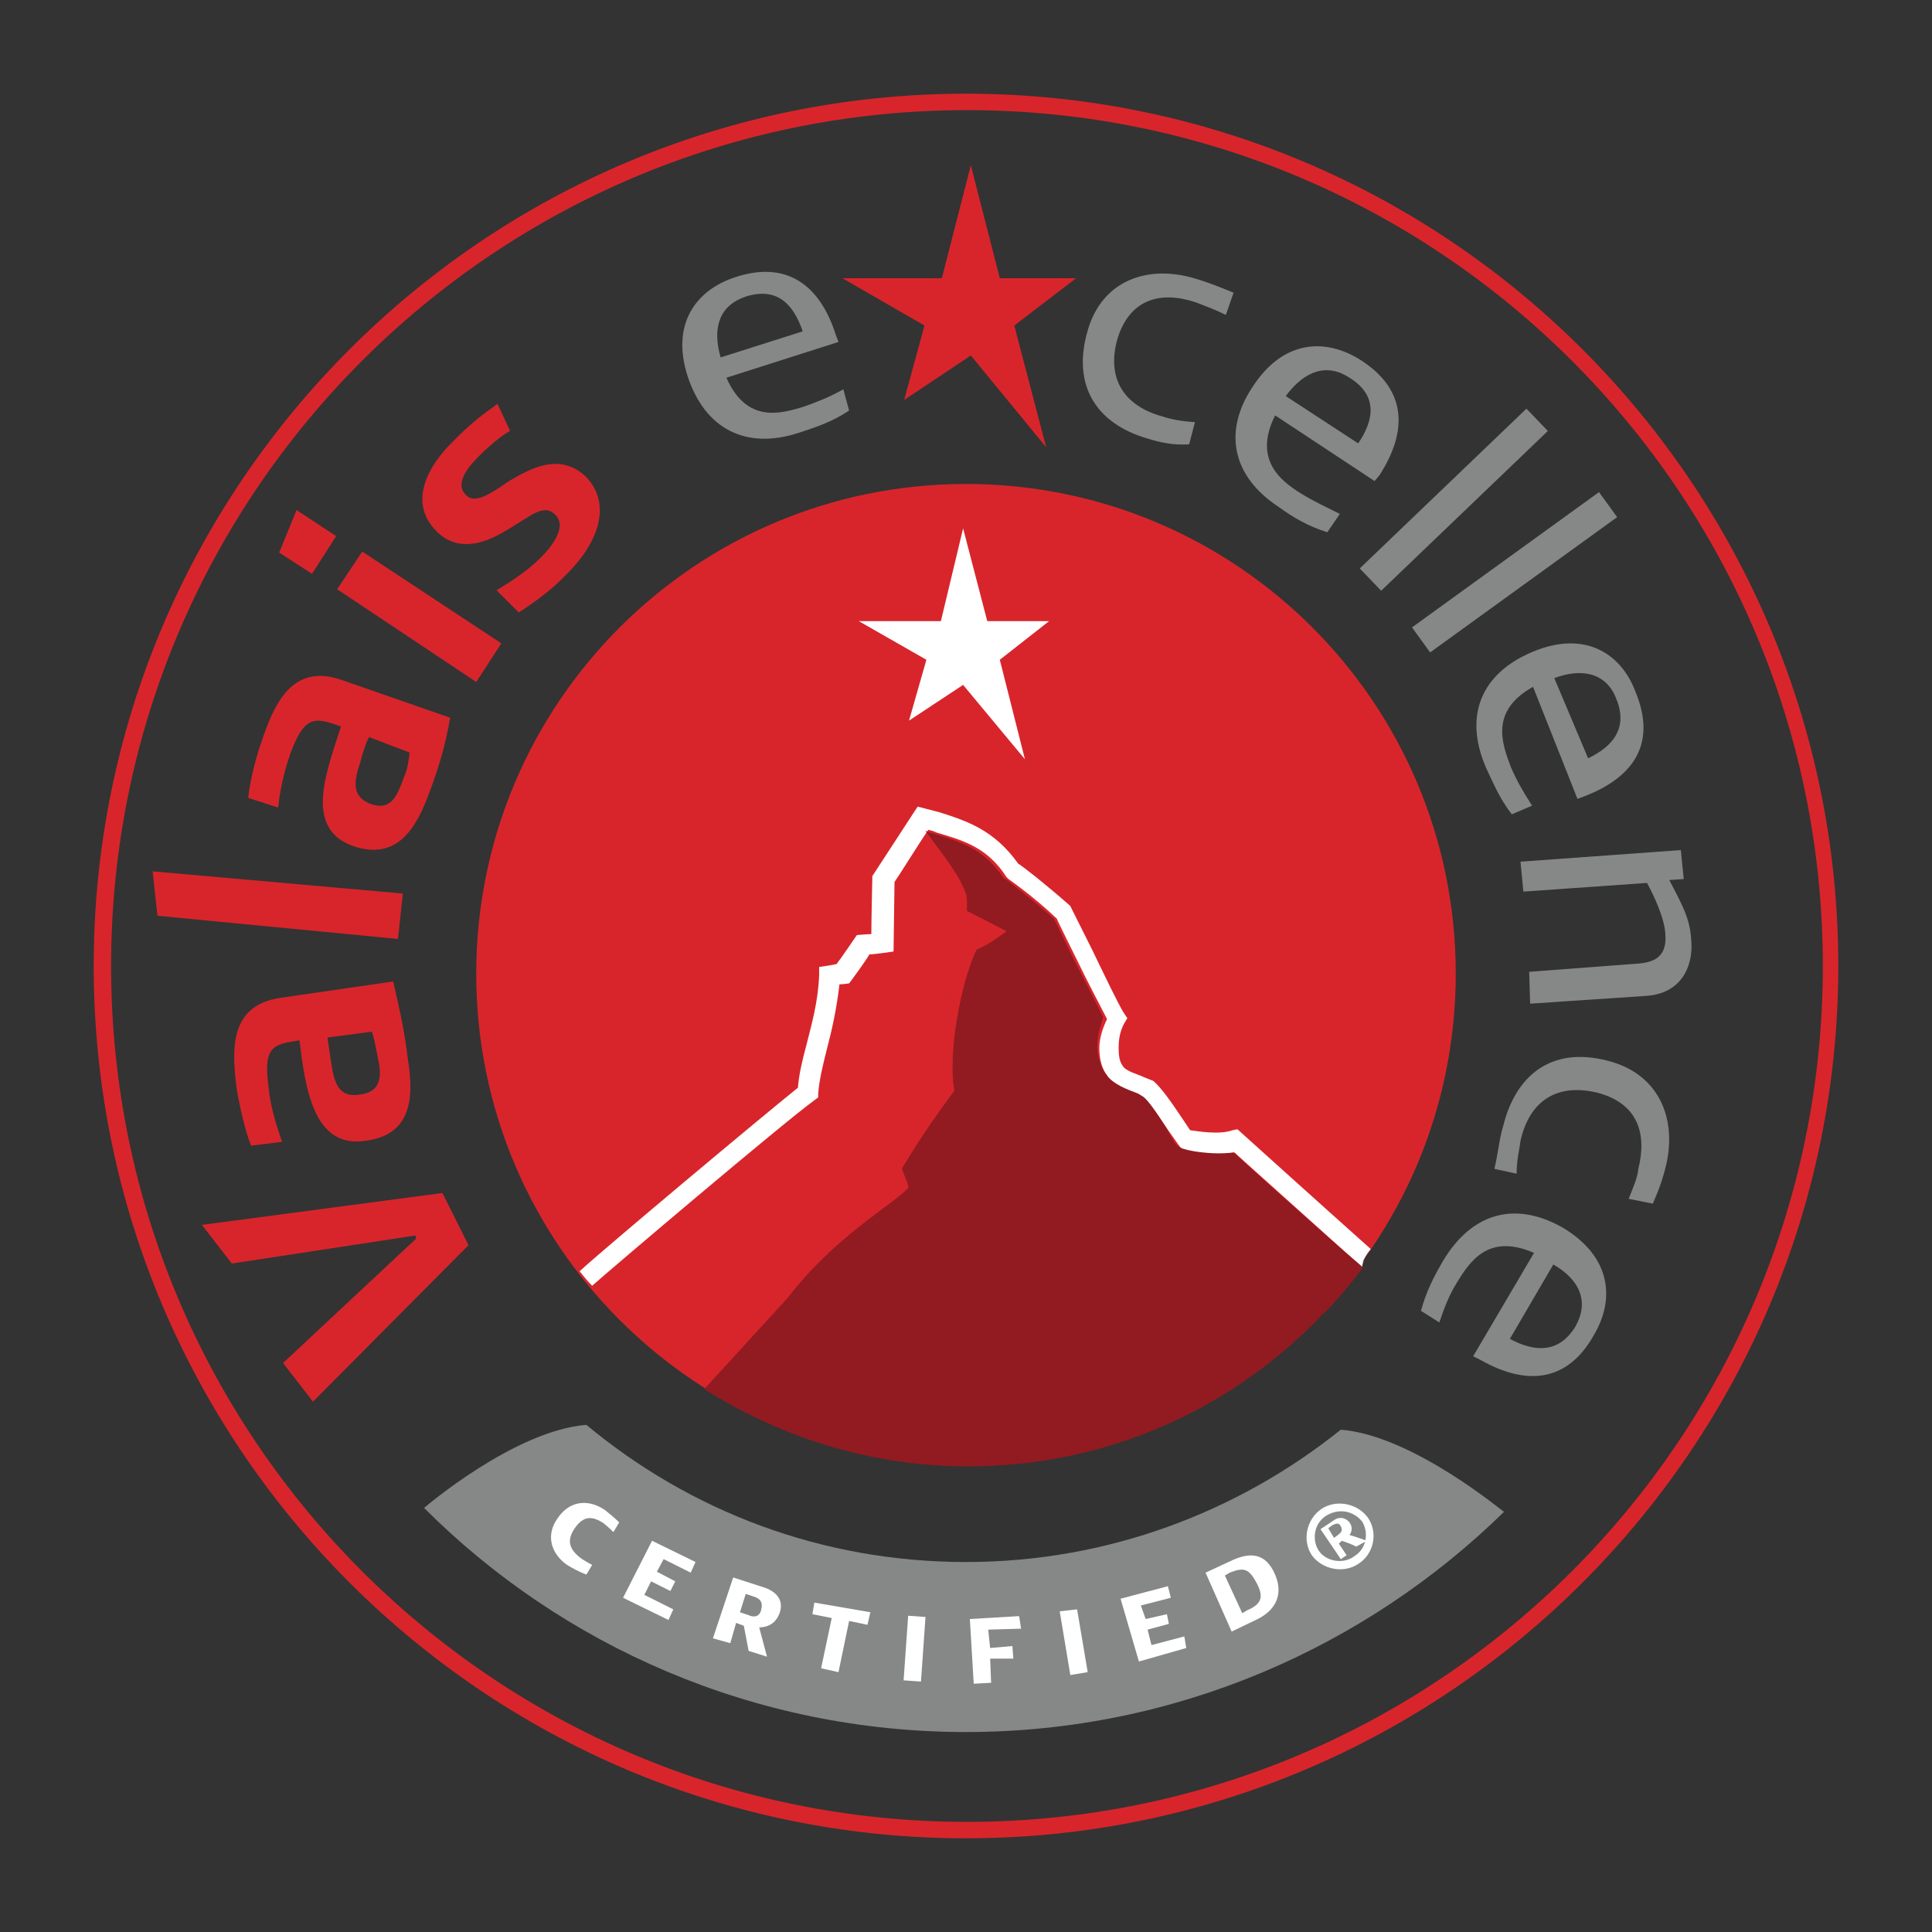
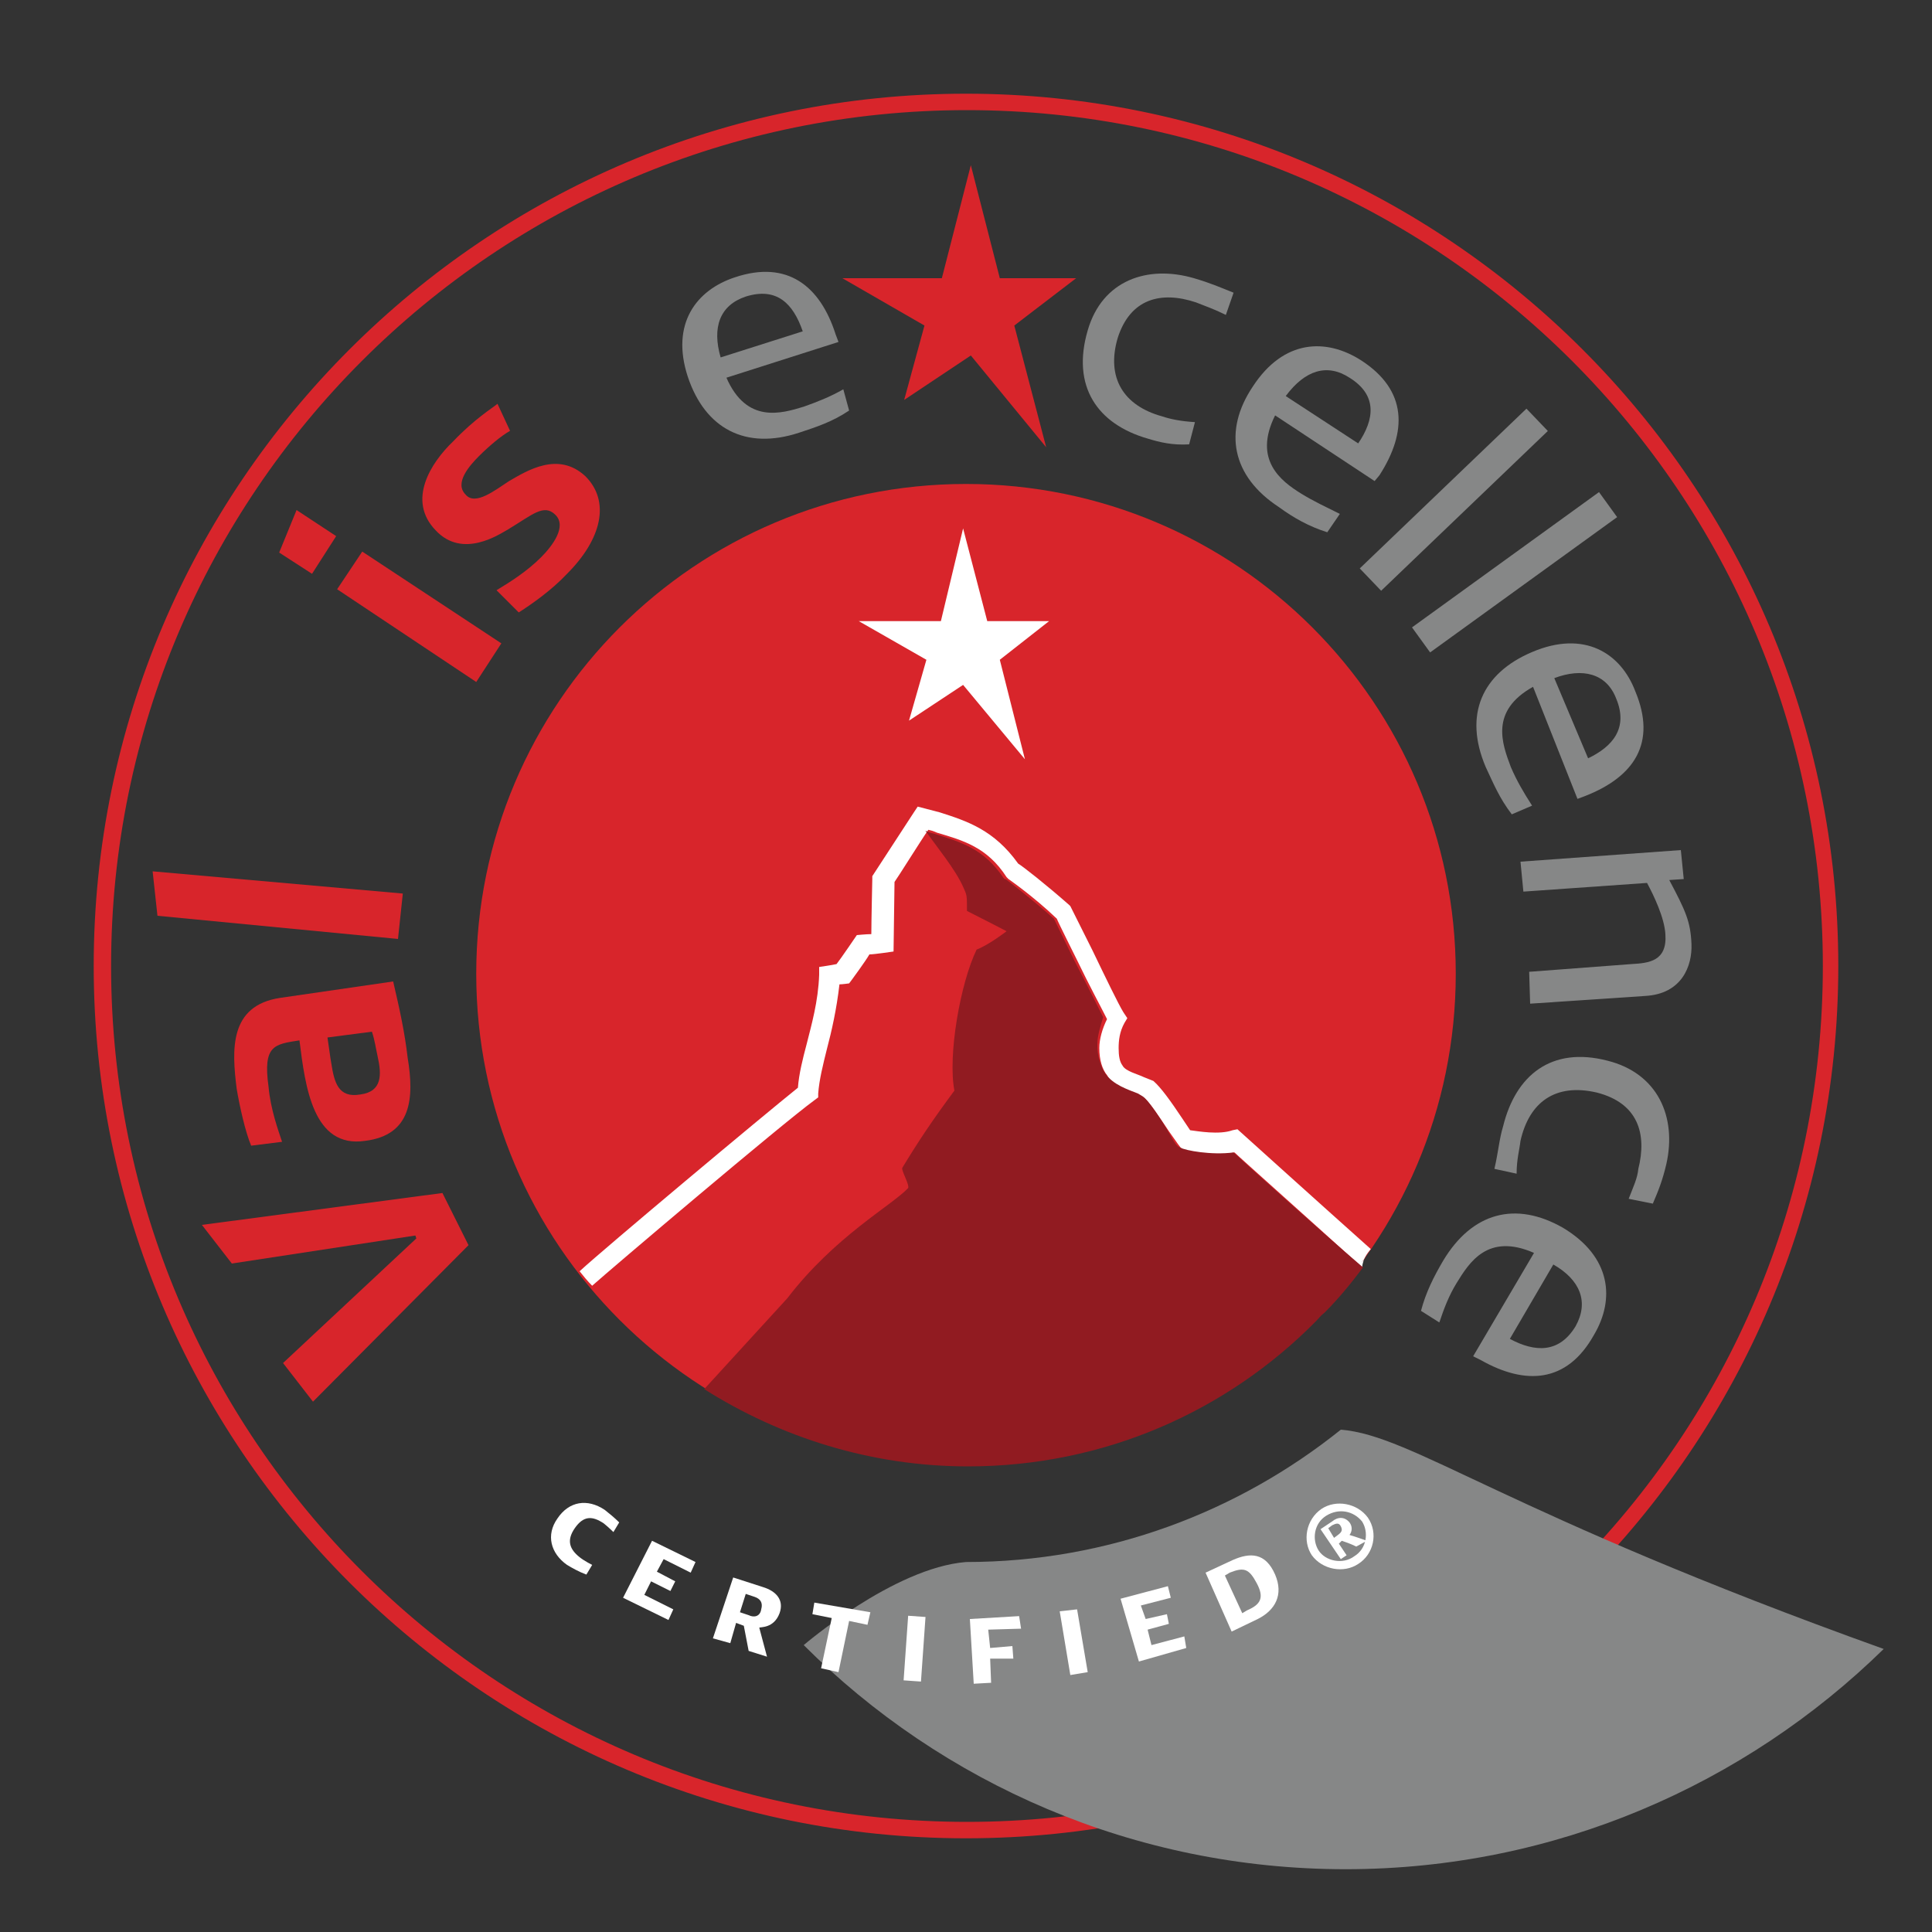
<svg xmlns="http://www.w3.org/2000/svg" version="1.1" id="partner" x="0px" y="0px" viewBox="0 0 200 200" style="enable-background:new 0 0 200 200;" xml:space="preserve">
  <rect x="0" y="0" width="200" height="200" fill="#333333" stroke="none" />
  <style type="text/css">
	.st0{fill:#FFFFFF;}
	.st1{clip-path:url(#SVGID_00000036944765953448911440000001306958039570085563_);fill:#134391;}
	.st2{clip-path:url(#SVGID_00000173866754160618837990000013336006581268050059_);fill:#FFFFFF;}
	.st3{clip-path:url(#SVGID_00000042706491151811217000000016684658864833524656_);fill:#FFFFFF;}
	.st4{clip-path:url(#SVGID_00000011723337039338159960000006400940434706677890_);fill:#FFFFFF;}
	.st5{clip-path:url(#SVGID_00000147182797628971584420000014882174471685108866_);fill:#FFFFFF;}
	.st6{clip-path:url(#SVGID_00000055683245343381037210000006400509441430106796_);fill:#FFFFFF;}
	.st7{clip-path:url(#SVGID_00000026876591495193653380000001979987361245859760_);fill:#FFFFFF;}
	.st8{clip-path:url(#SVGID_00000148649646579127845170000011679217847886310824_);fill:#FFFFFF;}
	.st9{clip-path:url(#SVGID_00000131367336085360015480000015894971948979948206_);fill:#FFFFFF;}
	.st10{clip-path:url(#SVGID_00000064339406969499150660000008491326262528621217_);fill:#FFFFFF;}
	.st11{clip-path:url(#SVGID_00000008857435248036917150000006996978428252924578_);fill:#FFFFFF;}
	.st12{clip-path:url(#SVGID_00000042697116494560361380000014959683646259728775_);fill:#FFFFFF;}
	.st13{clip-path:url(#SVGID_00000121984842146612166120000014475389364076511900_);fill:#FFFFFF;}
	.st14{clip-path:url(#SVGID_00000113338911350400246070000007279804477661050753_);fill:#FFFFFF;}
	.st15{clip-path:url(#SVGID_00000083054264159904165170000004037133770533572799_);fill:#FFFFFF;}
	.st16{clip-path:url(#SVGID_00000069368092927467865500000006428724977788546712_);fill:#FFFFFF;}
	.st17{clip-path:url(#SVGID_00000161592228029537927840000008540771587432521345_);fill:#FFFFFF;}
	.st18{clip-path:url(#SVGID_00000110441165966839789710000009364971964425386903_);fill:#FFFFFF;}
	.st19{clip-path:url(#SVGID_00000181069289776454862440000008211478119755696305_);fill:#FFFFFF;}
	.st20{clip-path:url(#SVGID_00000074417967854772411880000009855817205866142885_);fill:#FFFFFF;}
	.st21{clip-path:url(#SVGID_00000018939345912377238720000012386189095688852102_);fill:#FFFFFF;}
	.st22{clip-path:url(#SVGID_00000154411547103285539680000001310093426686009984_);fill:#FFFFFF;}
	.st23{clip-path:url(#SVGID_00000155860261443382546340000011017767443925564560_);fill:#FFFFFF;}
	.st24{clip-path:url(#SVGID_00000100383959037425451770000010173578559340044684_);fill:#FFFFFF;}
	.st25{clip-path:url(#SVGID_00000111161494277629392830000004101478427145947573_);fill:#FFFFFF;}
	.st26{clip-path:url(#SVGID_00000054963797751248026770000008229275327128045472_);fill:#FFFFFF;}
	.st27{clip-path:url(#SVGID_00000099626624843648308600000015095028050212112789_);fill:#FFFFFF;}
	.st28{clip-path:url(#SVGID_00000162341002455632469950000012951518019382134662_);fill:#FFFFFF;}
	.st29{clip-path:url(#SVGID_00000114068110197665695090000017634483953089515939_);fill:#FFFFFF;}
	.st30{clip-path:url(#SVGID_00000068655910403820059700000018420758799114237582_);fill:#FFFFFF;}
	.st31{clip-path:url(#SVGID_00000138555599319617807420000015108510375237404313_);fill:#FFFFFF;}
	.st32{clip-path:url(#SVGID_00000149373653578392862410000003940190991620370586_);fill:#FFFFFF;}
	.st33{clip-path:url(#SVGID_00000026135535553539958070000008425972230568966785_);fill:#FFFFFF;}
	.st34{clip-path:url(#SVGID_00000040566940751717357590000002332233350012240271_);fill:#FFFFFF;}
	.st35{clip-path:url(#SVGID_00000004531445233466345430000013693355307740833675_);fill:#FFFFFF;}
	.st36{clip-path:url(#SVGID_00000009571289302706776670000006096353852253615017_);fill:#FFFFFF;}
	.st37{clip-path:url(#SVGID_00000012441884406911247190000016049642695815983268_);fill:#FFFFFF;}
	.st38{clip-path:url(#SVGID_00000138549673901123869290000003448663666221067675_);fill:#FFFFFF;}
	.st39{clip-path:url(#SVGID_00000005980883729040456380000006748598926949973650_);fill:#FFFFFF;}
	.st40{clip-path:url(#SVGID_00000003098576600128838510000002467461341127351487_);fill:#FFFFFF;}
	.st41{clip-path:url(#SVGID_00000078732065625008730330000008048409184374563747_);fill:#FFFFFF;}
	.st42{clip-path:url(#SVGID_00000031174147486474422160000004432946657389873539_);fill:#FFFFFF;}
	.st43{clip-path:url(#SVGID_00000145764211294411406840000015072045670500427648_);fill:#FFFFFF;}
	.st44{fill:#1B181C;}
	.st45{enable-background:new    ;}
	.st46{fill:#D8252B;}
	.st47{fill:#868787;}
	.st48{fill:#911B21;}
	.st49{fill:#D9D8D6;}
	.st50{fill:#E2271D;}
	.st51{fill:#181717;}
	.st52{fill:#B22128;}
</style>
  <g>
    <g class="st45">
      <path class="st46" d="M150.7,100.8c0,28-22.7,50.7-50.7,50.7s-50.7-22.7-50.7-50.7S72,50.1,100,50.1S150.7,72.8,150.7,100.8" />
      <path class="st46" d="M9.7,100c0,49.8,40.5,90.3,90.3,90.3s90.3-40.5,90.3-90.3S149.8,9.7,100,9.7S9.7,50.2,9.7,100 M11.5,100    c0-48.9,39.7-88.6,88.6-88.6s88.6,39.7,88.6,88.6s-39.7,88.6-88.6,88.6S11.5,148.9,11.5,100" />
    </g>
    <polygon class="st46" points="103.5,28.8 111.4,28.8 105,33.7 108.3,46.3 100.5,36.8 93.6,41.4 95.7,33.7 87.2,28.8 97.5,28.8    100.5,17.1  " />
    <g>
-       <path class="st47" d="M138.8,148c-10.6,8.5-24.1,13.7-38.8,13.7c-15,0-28.6-5.3-39.3-14.2c-7.5,0.6-16.8,8.6-16.8,8.6    c14.3,14.3,34.2,23.2,56.1,23.2c21.7,0,41.4-8.8,55.7-22.8C155.7,156.6,146.3,148.6,138.8,148" />
+       <path class="st47" d="M138.8,148c-10.6,8.5-24.1,13.7-38.8,13.7c-7.5,0.6-16.8,8.6-16.8,8.6    c14.3,14.3,34.2,23.2,56.1,23.2c21.7,0,41.4-8.8,55.7-22.8C155.7,156.6,146.3,148.6,138.8,148" />
      <path class="st47" d="M75.2,39.1c2.1,4.8,5.7,3.7,8,3c1.4-0.5,2.7-1,4.1-1.8l0.6,2.2c-1.8,1.2-3.4,1.7-5.2,2.3    c-5.5,1.8-9.7-0.4-11.5-5.8c-1.8-5.5,0.9-9,4.9-10.3c5.4-1.8,8.8,0.9,10.4,5.9l0.3,0.8L75.2,39.1z M77.2,30.7    c-2.7,0.9-3.5,3.2-2.6,6.3l8.5-2.7C82.1,31.4,80.4,29.7,77.2,30.7" />
      <path class="st47" d="M118.8,45.4c-5.2-1.5-7.9-5.4-6.2-11.2c1.5-5.2,6.2-6.8,11-5.4c1.7,0.5,2.6,0.9,4.1,1.5l-0.8,2.3    c-1.2-0.6-2.1-0.9-3.1-1.3c-3.6-1.2-6.8-0.4-8.1,3.7c-1.2,4.1,0.6,7,4.6,8.1c0.9,0.3,1.9,0.5,3.4,0.6l-0.6,2.3    C121.4,46.1,120.1,45.8,118.8,45.4" />
      <path class="st47" d="M132,43c-2.3,4.6,0.6,6.8,2.7,8.1c1.3,0.8,2.6,1.4,4,2.1l-1.3,1.9c-1.9-0.6-3.5-1.5-5-2.6    c-4.9-3.2-5.8-7.9-2.7-12.5c3.2-4.9,7.6-5,11.2-2.7c4.8,3.1,4.8,7.4,1.9,11.9l-0.5,0.6L132,43z M139.7,39.1    c-2.3-1.5-4.6-0.8-6.6,1.9l7.5,4.9C142.3,43.4,142.6,40.9,139.7,39.1" />
    </g>
    <rect x="138.6" y="50.2" transform="matrix(0.722 -0.692 0.692 0.722 5.954 118.511)" class="st47" width="23.9" height="3.2" />
    <rect x="144.9" y="57.7" transform="matrix(0.81 -0.586 0.586 0.81 -5.011 103.121)" class="st47" width="23.9" height="3.2" />
    <g>
      <path class="st47" d="M158.7,71.1c-4.5,2.5-3.2,5.9-2.3,8.3c0.6,1.4,1.3,2.6,2.2,4l-2.1,0.9c-1.3-1.7-1.9-3.2-2.7-4.9    c-2.3-5.4-0.4-9.7,4.8-11.9c5.4-2.3,9.2,0.1,10.7,4.1c2.2,5.3-0.1,8.8-5.2,10.8l-0.8,0.3L158.7,71.1z M167.3,72.3    c-1-2.6-3.5-3.2-6.4-2.1l3.5,8.3C166.9,77.3,168.6,75.4,167.3,72.3" />
      <path class="st47" d="M158.3,100.6l10.6-0.8c1.8-0.1,3.7-0.3,3.5-3.1c-0.1-1.7-1.2-4-1.9-5.3l-12.8,0.9l-0.3-3.1l16.6-1.2l0.3,3    l-1.5,0.1c1.7,3.2,2.2,4.3,2.3,6.6c0.1,2.3-1,5.2-4.8,5.4l-11.9,0.8L158.3,100.6z" />
      <path class="st47" d="M155.6,116.6c1.3-5.3,5-8.3,10.8-6.8c5.2,1.3,7.2,5.8,6.1,10.7c-0.4,1.7-0.8,2.7-1.4,4.1l-2.5-0.5    c0.5-1.3,0.9-2.1,1-3.1c0.9-3.6,0-6.8-4.3-7.9c-4.3-1-7,1-7.9,5c-0.1,0.9-0.4,1.9-0.4,3.4l-2.3-0.5    C155.1,119.3,155.2,117.9,155.6,116.6" />
      <path class="st47" d="M158.8,129.7c-4.8-2.1-6.7,1-8,3.1c-0.8,1.3-1.3,2.6-1.8,4.1l-1.9-1.2c0.5-1.9,1.3-3.5,2.3-5.2    c3-5,7.5-6.2,12.4-3.4c5,3,5.4,7.4,3.2,11.1c-2.8,5-7.1,5.2-11.7,2.6l-0.8-0.4L158.8,129.7z M163.1,137.3c1.4-2.5,0.5-4.8-2.3-6.4    l-4.5,7.7C158.9,140,161.4,140.1,163.1,137.3" />
      <path class="st0" d="M58.7,162c-1.7-1.2-2.2-3.1-1-4.8c1.2-1.8,3.1-2.1,4.9-0.9c0.5,0.4,1,0.8,1.5,1.3l-0.6,1c0,0-0.5-0.5-1-0.9    c-1.2-0.8-2.1-0.8-3,0.5c-0.9,1.3-0.5,2.2,0.5,3c0.5,0.4,1.3,0.8,1.3,0.8l-0.6,1C59.9,162.7,59.2,162.3,58.7,162" />
    </g>
    <polygon class="st0" points="64.5,165.4 67.5,159.5 72,161.7 71.5,162.8 68.7,161.4 68,162.7 69.9,163.7 69.4,164.7 67.4,163.7    66.7,165.1 69.7,166.6 69.2,167.7  " />
    <g>
      <path class="st0" d="M78.6,168.5l0.8,3l-1.9-0.6l-0.5-2.6l-0.8-0.3l-0.6,2.1l-1.8-0.5l2.1-6.3l3.1,1c1.3,0.4,2.2,1.3,1.7,2.7    C80.1,168.6,78.7,168.4,78.6,168.5L78.6,168.5z M78.1,165.3l-0.9-0.3l-0.6,1.9l0.9,0.3c0.6,0.3,1.2,0.1,1.3-0.6    C79,165.9,78.7,165.5,78.1,165.3" />
    </g>
    <polygon class="st0" points="86.8,173.1 85,172.7 86.1,167.5 84.1,167.1 84.3,165.9 90.1,166.9 89.8,168.2 87.9,167.8  " />
    <rect x="91.3" y="169.8" transform="matrix(7.014590e-02 -0.998 0.998 7.014590e-02 -82.323 253.155)" class="st0" width="6.7" height="1.8" />
    <polygon class="st0" points="102.3,168.7 102.5,170.6 104.8,170.4 104.9,171.7 102.5,171.7 102.6,174.2 100.8,174.3 100.4,167.6    105.5,167.3 105.7,168.6  " />
    <polygon class="st0" points="109.7,166.8 110.8,173.4 112.6,173.1 111.5,166.6  " />
    <polygon class="st0" points="117.9,172 116,165.5 120.9,164.2 121.2,165.4 118.1,166.2 118.6,167.6 120.8,167.1 121,168.1    118.8,168.7 119.2,170.3 122.6,169.4 122.8,170.6  " />
    <g>
      <path class="st0" d="M130.2,167.6l-2.7,1.3l-2.7-6.1l2.8-1.3c1.8-0.8,3.4-0.8,4.4,1.5C132.9,165.1,132,166.7,130.2,167.6     M127.3,162.8l-0.5,0.3l1.8,3.9l0.5-0.3c1.4-0.6,1.8-1.3,1-2.8S128.8,162.2,127.3,162.8" />
      <path class="st0" d="M140.6,161.9c-1.5,1-3.7,0.6-4.8-0.9c-1-1.5-0.6-3.7,1-4.8c1.5-1,3.7-0.6,4.8,0.9    C142.7,158.7,142.2,160.9,140.6,161.9 M137.3,156.9c-1.3,0.8-1.5,2.5-0.8,3.6s2.5,1.5,3.7,0.6c1.3-0.8,1.5-2.5,0.8-3.6    C140.1,156.4,138.6,156.1,137.3,156.9 M140.4,160.1c-0.6-0.3-1.2-0.5-1.5-0.6l-0.3,0.3l0.8,1.2l-0.6,0.4l-2.1-3.1l1.2-0.8    c0.6-0.5,1.3-0.5,1.8,0.1c0.3,0.4,0.3,0.9,0,1.3c0.4,0.1,1.8,0.6,1.8,0.6L140.4,160.1z M137.9,157.9l-0.4,0.3l0.6,1l0.4-0.3    c0.4-0.3,0.5-0.5,0.3-0.9S138.3,157.7,137.9,157.9" />
    </g>
    <polygon class="st0" points="102.2,64.3 108.6,64.3 103.5,68.3 106.1,78.6 99.7,70.9 94.1,74.6 95.9,68.3 88.9,64.3 97.4,64.3    99.7,54.7  " />
    <g class="st45">
-       <path class="st46" d="M44.5,81.9c-1.4,3.9-3.4,7.2-7.9,5.7c-5.2-1.8-2.8-7.7-1.3-12.4c-2.6-0.9-3.7-1.3-5.2,2.7    c-0.8,2.2-1.2,4.5-1.3,5.7l-3.1-1c0.1-1.4,0.8-4.3,1.4-5.9c1.3-3.9,3.2-8.1,8.3-6.3l11.2,3.9C46.1,77.2,45.4,79.5,44.5,81.9     M38.2,76.3c-0.3,0.5-0.8,2.1-0.9,2.6c-0.6,1.8-1,3.5,1,4.3c2.2,0.8,2.8-0.8,3.5-2.7c0.4-0.9,0.5-1.7,0.6-2.6L38.2,76.3z" />
-     </g>
+       </g>
    <polygon class="st46" points="24,130.8 43,127.9 43.1,128.2 29.3,141.1 32.4,145.1 48.5,128.9 45.8,123.5 20.9,126.8  " />
    <g class="st45">
      <path class="st46" d="M52.7,49.8c-1.4,0.9-3.5,2.6-4.5,1.4c-1.2-1.2,0.4-3,1.4-4c1-1,2.3-2.1,3.2-2.6l-1.3-2.8    c-0.6,0.5-2.3,1.5-4.6,3.9c-2.3,2.2-4.8,6.1-1.8,9.2c2.8,3,6.6,0.4,7.5-0.1c2.5-1.5,3.7-2.7,4.9-1.5c1.2,1.2-0.3,3.2-1.5,4.4    c-1.4,1.4-3.1,2.5-4.6,3.4l2.3,2.3c1.4-0.9,3.4-2.3,5-4c3.6-3.6,4.5-7.5,1.9-10.1C57.8,46.7,54.6,48.7,52.7,49.8" />
      <path class="st46" d="M42.2,109.5c-0.3-2.6-0.8-4.9-1.5-7.9l-11.7,1.7c-5.3,0.8-5,5.4-4.5,9.4c0.3,1.8,0.9,4.5,1.5,5.9l3.2-0.4    c-0.4-1.2-1.2-3.4-1.4-5.7c-0.6-4.3,0.6-4.4,3.2-4.8c0.6,4.8,1.4,11.2,6.8,10.4C42.6,117.5,42.9,113.7,42.2,109.5 M37.3,113.3    c-2.3,0.4-2.7-1.3-3-3.2c-0.1-0.5-0.3-2.1-0.4-2.7l4.6-0.6c0.3,0.9,0.4,1.7,0.6,2.6C39.5,111.2,39.6,113,37.3,113.3" />
    </g>
    <polygon class="st46" points="41.2,97.2 16.3,94.8 15.8,90.2 41.7,92.5  " />
    <path class="st46" d="M32.3,59.4l-3.4-2.2l1.8-4.4l4.1,2.7L32.3,59.4z M49.3,70.6L34.9,61l2.6-3.9l14.4,9.5L49.3,70.6z" />
    <path class="st0" d="M141.9,129.3c-4.6-4.1-13.8-12.4-13.8-12.4l-0.5,0.1c-1.4,0.5-3.6,0.1-4.4,0l-0.8-1.2c-1.2-1.8-2.2-3.2-3-3.9   l-1-0.4c-0.6-0.3-1.9-0.6-2.2-1.2c-0.3-0.4-0.4-1-0.4-1.8c0-0.8,0.1-1.7,0.6-2.6l0.3-0.5l-0.4-0.6c-0.5-0.8-1.9-3.7-3.2-6.4   l-2.3-4.6l-0.1-0.1c-2.5-2.2-4.8-4-5.3-4.3c-2.5-3.5-5.3-4.4-8.1-5.3L95,83.5l-0.4,0.6l-4.3,6.6V91c0,0-0.1,4.4-0.1,5.7   c-0.5,0-1.5,0.1-1.5,0.1s-1.7,2.5-2.1,3c-0.4,0.1-1.8,0.3-1.8,0.3v0.8c-0.1,2.8-0.8,5.2-1.3,7.2c-0.4,1.5-0.8,3.1-0.9,4.5   c-3.5,2.8-20,16.6-22.6,19l0,0c0.4,0.5,0.8,1,1.3,1.5c1.9-1.7,19.7-16.8,23-19.2l0.4-0.3v-0.4c0.1-1.4,0.5-3,0.9-4.6   c0.5-1.9,1-4.1,1.3-6.7c0.3,0,1-0.1,1-0.1l0.3-0.4c0,0,1.4-1.9,1.8-2.6c0.5,0,2.5-0.3,2.5-0.3s0.1-6.7,0.1-7.2   c0.3-0.4,2.8-4.4,3.5-5.4c0.5,0.1,0.9,0.3,0.9,0.3c2.7,0.8,5.2,1.5,7.2,4.6l0.1,0.1l0.1,0.1c0,0,2.6,1.8,5,4.1   c0.1,0.3,2.1,4.3,2.1,4.3c1.2,2.5,2.5,4.9,3.1,6.1c-0.5,1-0.8,2.1-0.8,3c0,1.2,0.3,2.2,0.8,2.8c0.6,1.2,2.2,1.7,3.4,2.1l0.5,0.3   c0.5,0.4,1.7,2.2,2.5,3.4c0.9,1.3,1.2,1.7,1.4,1.9c0.5,0.3,3.4,0.8,5.4,0.3c0.5,0.5,8.6,7.7,13.2,11.9   C141.1,130.3,141.5,129.8,141.9,129.3" />
    <path class="st48" d="M122.2,118.8c-0.4-0.1-0.6-0.5-1.4-1.9c-0.6-1-1.9-3-2.5-3.4l-0.5-0.3c-1-0.4-2.6-0.9-3.4-2.1   c-0.4-0.6-0.8-1.7-0.8-2.8v-0.1v-0.1c0-0.9,0.3-1.8,0.6-2.8c-0.6-1.2-1.8-3.6-3-5.9c0,0-1.9-3.9-2.1-4.3c-2.6-2.3-5-4.1-5-4.1H104   l-0.1-0.1c-2.1-3.1-4.4-3.7-7.2-4.6c0,0-0.5-0.1-0.9-0.3l0,0c1.2,1.7,3.1,4,3.9,5.8c0.4,0.9,0.4,0.8,0.4,2.5   c1.8,0.9,4.1,2.1,4.1,2.1s-1.8,1.4-3.1,1.9c-1.7,3.5-3,11-2.3,14.6c-2.3,3.1-3.7,5.2-5.4,8c-0.1,0.3,0.8,1.8,0.6,2.1   c-1.7,1.8-7.6,5-12.5,11.4l-8.6,9.4c7.9,5,17.3,8,27.3,8c14.1,0,26.8-5.7,36-15l0,0c0.3-0.3,0.5-0.6,0.9-0.9l0.1-0.1   c1.4-1.4,2.7-3,3.9-4.6c-4.8-4.1-12.9-11.4-13.4-11.9C125.4,119.6,122.7,119.1,122.2,118.8 M141.4,130.1c-0.1,0.3-0.3,0.4-0.5,0.6   C141,130.6,141.3,130.3,141.4,130.1L141.4,130.1z" />
  </g>
</svg>